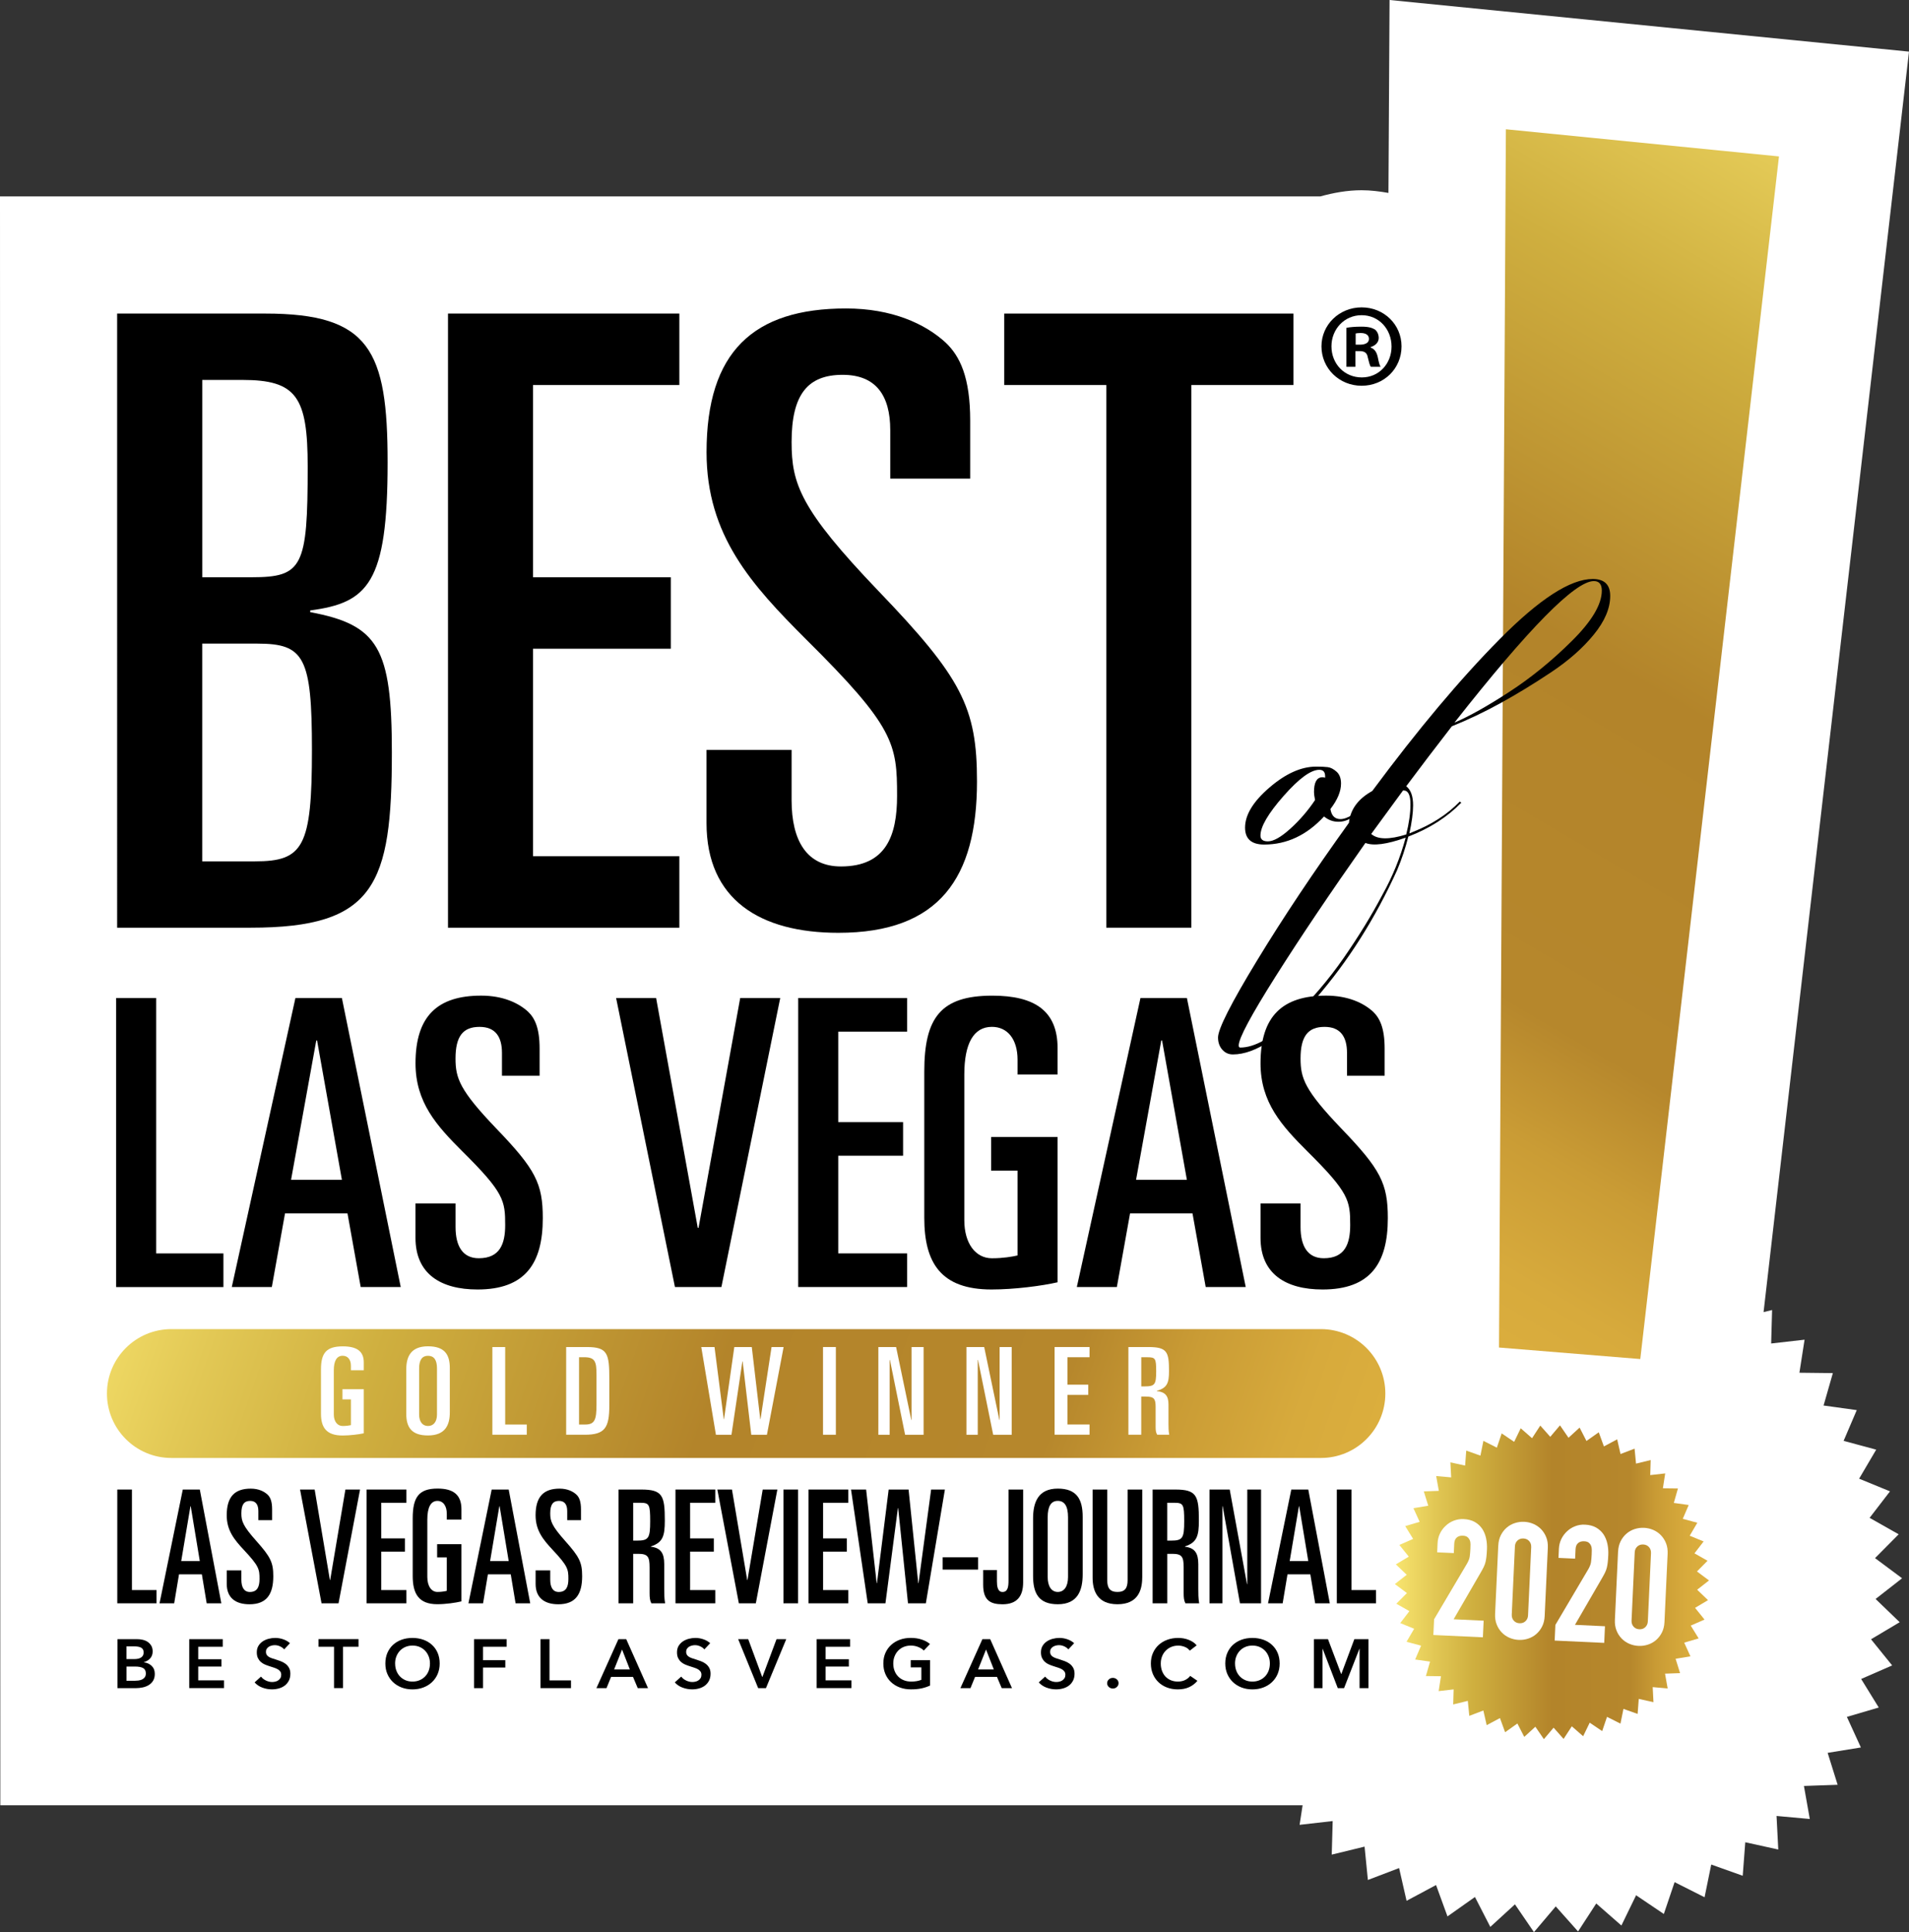
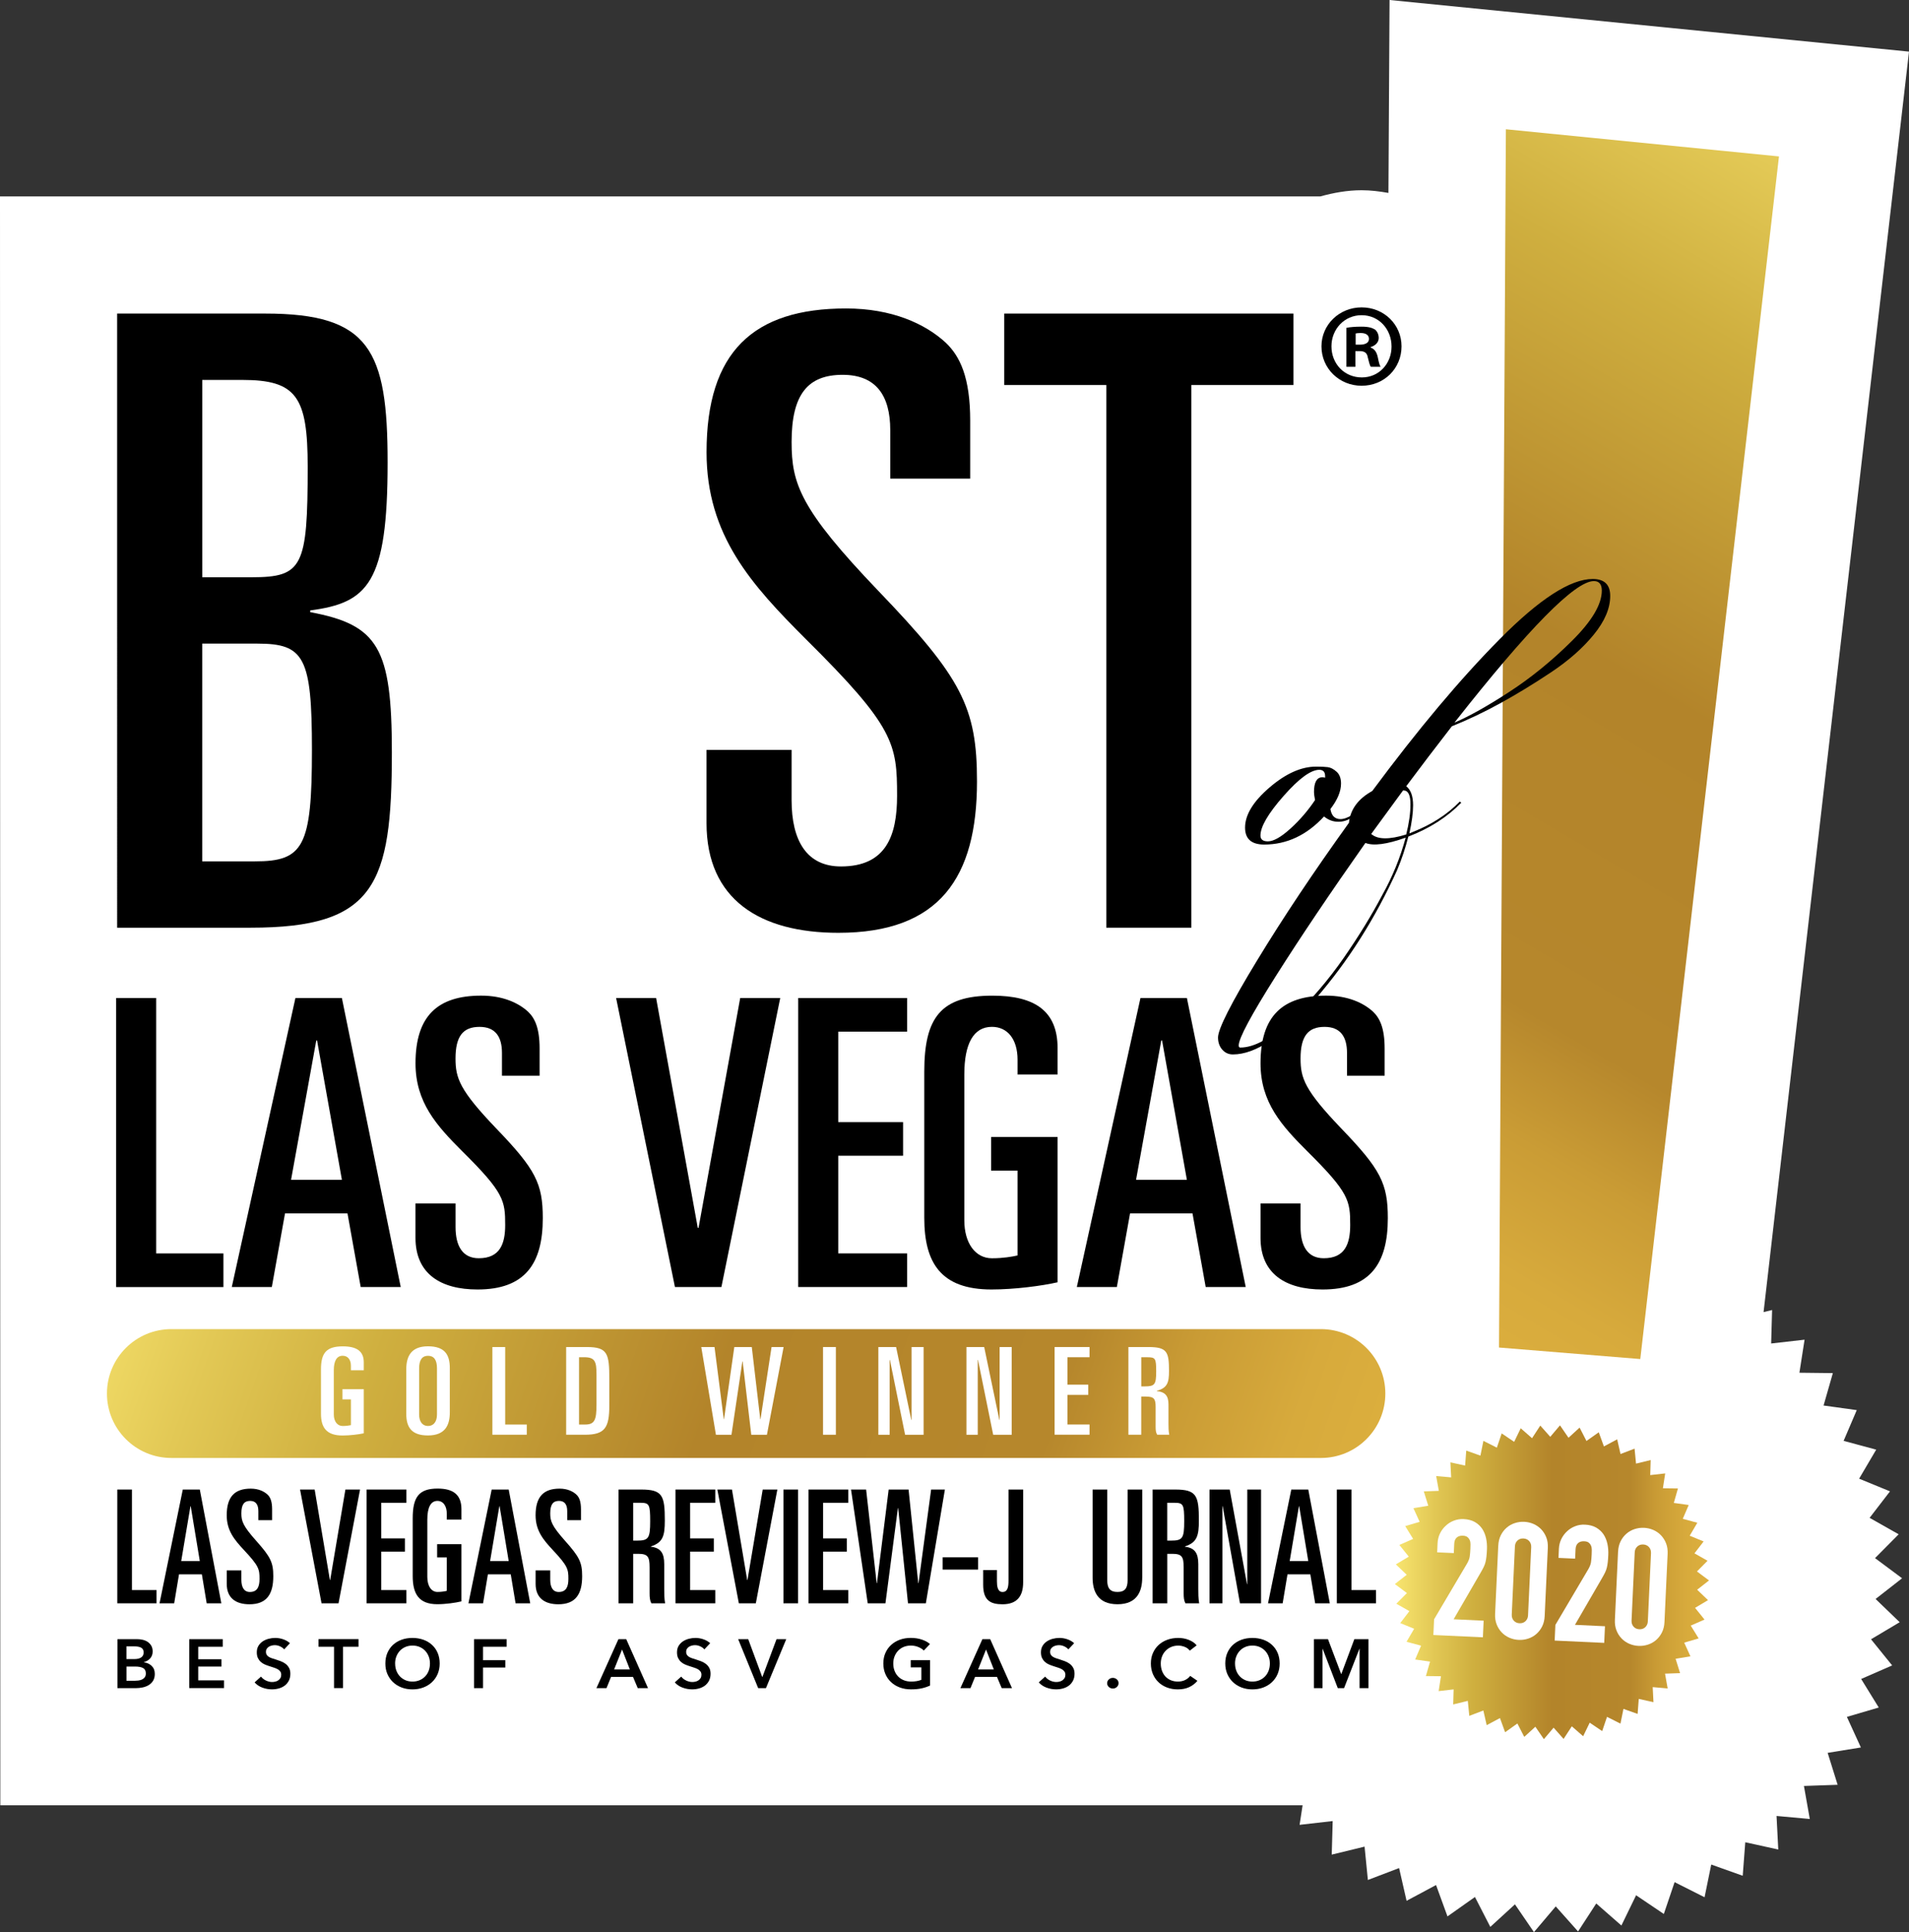
<svg xmlns="http://www.w3.org/2000/svg" xmlns:xlink="http://www.w3.org/1999/xlink" id="Layer_1" width="65.188" height="65.974" version="1.1" viewBox="0 0 65.188 65.974">
  <rect x="0" y="0" width="65.188" height="65.974" fill="#333333" stroke="none" />
  <defs>
    <style>
      .st0 {
        fill: url(#linear-gradient2);
      }

      .st1 {
        fill: url(#linear-gradient1);
      }

      .st2 {
        fill: url(#linear-gradient);
      }

      .st3 {
        fill: #fff;
      }
    </style>
    <linearGradient id="linear-gradient" x1="66.962" y1="331.954" x2="43.483" y2="292.068" gradientTransform="translate(0 334.864) scale(1 -1)" gradientUnits="userSpaceOnUse">
      <stop offset="0" stop-color="#f8e56f" />
      <stop offset=".125" stop-color="#e2c855" />
      <stop offset=".25" stop-color="#cfaf3f" />
      <stop offset=".5" stop-color="#b3842a" />
      <stop offset=".75" stop-color="#b6872c" />
      <stop offset=".836" stop-color="#ca9c35" />
      <stop offset=".924" stop-color="#d7aa3c" />
      <stop offset="1" stop-color="#dcaf3e" />
    </linearGradient>
    <linearGradient id="linear-gradient1" x1="3.283" y1="295.04" x2="45.714" y2="280.205" xlink:href="#linear-gradient" />
    <linearGradient id="linear-gradient2" x1="47.631" y1="280.836" x2="58.359" y2="280.836" xlink:href="#linear-gradient" />
  </defs>
  <path class="st3" d="M64.029,53.203l.806-.813-.992-.561.696-.905-1.054-.433.583-.991-1.113-.3.449-1.05-1.133-.157.317-1.107-1.142-.013.176-1.128-1.141.13.032-1.143-.291.071L65.188,1.763l-17.738-1.763-.038,6.588c-.299-.052-.602-.092-.915-.092-.492,0-.96.087-1.413.211H0l.011,54.936h44.47l-.103.668,1.13-.129-.032,1.146,1.121-.273.113,1.139,1.066-.407.255,1.118,1.007-.538.39,1.071.938-.663.525,1.021.841-.77.649.949.744-.879.762.856.621-.955.859.752.502-1.033.947.639.368-1.087,1.023.516.228-1.117,1.075.383.087-1.144,1.127.248-.059-1.146,1.135.103-.2-1.127,1.151-.04-.341-1.091,1.135-.184-.478-1.044,1.088-.32-.601-.975,1.059-.462-.722-.893.979-.583-.823-.793.905-.707-.925-.689Z" />
  <polygon class="st2" points="56.012 46.406 51.188 46.013 51.423 4.414 60.748 5.341 56.012 46.406" />
  <path class="st1" d="M45.106,45.384H5.852c-1.215,0-2.2.985-2.2,2.2h0c0,1.215.985,2.2,2.2,2.2h39.254c1.215,0,2.2-.985,2.2-2.2h0c0-1.215-.985-2.2-2.2-2.2Z" />
  <polygon class="st0" points="57.725 56.558 57.218 56.64 57.371 57.131 56.857 57.149 56.947 57.655 56.436 57.608 56.462 58.122 55.96 58.011 55.921 58.524 55.437 58.352 55.335 58.855 54.876 58.624 54.711 59.11 54.285 58.823 54.061 59.285 53.674 58.947 53.393 59.377 53.052 58.993 52.72 59.385 52.429 58.961 52.05 59.308 51.815 58.851 51.396 59.149 51.22 58.665 50.767 58.908 50.653 58.407 50.173 58.59 50.122 58.078 49.623 58.2 49.638 57.686 49.127 57.745 49.205 57.237 48.691 57.231 48.833 56.737 48.324 56.666 48.526 56.194 48.03 56.06 48.29 55.616 47.815 55.422 48.128 55.014 47.681 54.761 48.043 54.397 47.631 54.089 48.036 53.773 47.665 53.417 48.107 53.153 47.784 52.753 48.255 52.548 47.985 52.11 48.478 51.965 48.265 51.498 48.772 51.415 48.619 50.925 49.133 50.907 49.042 50.401 49.554 50.447 49.528 49.934 50.03 50.044 50.069 49.532 50.553 49.704 50.655 49.2 51.114 49.432 51.279 48.945 51.705 49.233 51.929 48.77 52.316 49.109 52.597 48.678 52.938 49.062 53.27 48.67 53.561 49.094 53.94 48.747 54.174 49.204 54.594 48.907 54.77 49.39 55.223 49.148 55.337 49.649 55.817 49.466 55.867 49.977 56.367 49.855 56.352 50.369 56.863 50.311 56.784 50.819 57.298 50.825 57.157 51.319 57.666 51.39 57.463 51.862 57.96 51.996 57.7 52.439 58.175 52.634 57.862 53.041 58.309 53.294 57.947 53.659 58.359 53.966 57.954 54.283 58.325 54.639 57.883 54.902 58.206 55.302 57.735 55.508 58.005 55.945 57.512 56.09 57.725 56.558" />
  <g>
    <path d="M4,10.707h5.054c3.572,0,4.182,1.249,4.182,5.083,0,4.124-.668,4.792-2.643,5.054v.058c2.324.436,2.788,1.22,2.788,4.792,0,4.531-.581,5.983-4.821,5.983h-4.56V10.707ZM6.905,19.711h1.685c1.743,0,1.917-.349,1.917-3.776,0-2.382-.377-2.962-2.236-2.962h-1.365v6.738ZM6.905,29.412h1.801c1.655,0,1.946-.494,1.946-3.805,0-3.166-.261-3.63-1.859-3.63h-1.888v7.435Z" />
-     <path d="M15.298,10.707h7.9v2.44h-4.996v6.564h4.705v2.44h-4.705v7.087h4.996v2.44h-7.9s0-20.97,0-20.97Z" />
    <path d="M24.127,25.607h2.904v1.714c0,1.394.523,2.265,1.685,2.265,1.539,0,1.917-1.046,1.917-2.411,0-1.772-.087-2.353-3.108-5.344-1.859-1.859-3.398-3.543-3.398-6.39,0-3.427,1.597-4.908,4.763-4.908,1.568,0,2.701.523,3.398,1.162.494.465.842,1.191.842,2.672v1.975h-2.73v-1.655c0-1.191-.494-1.888-1.626-1.888-1.191,0-1.743.668-1.743,2.294,0,1.423.291,2.294,2.962,5.083,2.846,2.962,3.369,3.979,3.369,6.506,0,3.282-1.278,5.17-4.734,5.17-2.672,0-4.502-1.133-4.502-3.747v-2.498h0Z" />
    <path d="M34.292,10.707h9.875v2.44h-3.485v18.53h-2.904V13.147h-3.485v-2.44h0Z" />
  </g>
  <g>
    <path d="M3.966,34.079h1.367v8.721h2.296v1.148h-3.663v-9.869Z" />
    <path d="M10.089,34.079h1.586l2.009,9.869h-1.367l-.451-2.515h-2.133l-.451,2.515h-1.367l2.173-9.869ZM9.939,40.285h1.736l-.848-4.757h-.027l-.861,4.757Z" />
    <path d="M14.189,41.092h1.367v.806c0,.656.246,1.066.793,1.066.724,0,.902-.492.902-1.135,0-.834-.041-1.107-1.463-2.515-.875-.875-1.599-1.668-1.599-3.007,0-1.613.752-2.31,2.242-2.31.738,0,1.271.246,1.599.547.232.219.396.56.396,1.257v.93h-1.285v-.779c0-.56-.232-.888-.766-.888-.56,0-.82.314-.82,1.08,0,.67.137,1.08,1.394,2.392,1.34,1.394,1.586,1.873,1.586,3.062,0,1.545-.601,2.433-2.228,2.433-1.258,0-2.119-.533-2.119-1.763v-1.176h0Z" />
    <path d="M21.038,34.079h1.367l1.422,7.846h.027l1.422-7.846h1.367l-2.009,9.869h-1.586l-2.009-9.869Z" />
    <path d="M27.257,34.079h3.718v1.148h-2.351v3.089h2.214v1.148h-2.214v3.335h2.351v1.148h-3.718v-9.869Z" />
    <path d="M34.747,36.69v-.506c0-.697-.342-1.121-.875-1.121-.629,0-.943.574-.943,1.627v4.976c0,.793.383,1.299.943,1.299.383,0,.697-.055.875-.096v-2.898h-.902v-1.148h2.269v4.962c-.533.123-1.476.246-2.255.246-1.736,0-2.297-.916-2.297-2.447v-4.989c0-1.845.561-2.597,2.324-2.597,1.463,0,2.228.533,2.228,1.791v.902h-1.367Z" />
    <path d="M38.944,34.079h1.586l2.009,9.869h-1.367l-.451-2.515h-2.132l-.451,2.515h-1.367l2.173-9.869ZM38.793,40.285h1.736l-.847-4.757h-.027l-.861,4.757Z" />
    <path d="M43.044,41.092h1.367v.806c0,.656.246,1.066.793,1.066.724,0,.902-.492.902-1.135,0-.834-.041-1.107-1.463-2.515-.875-.875-1.599-1.668-1.599-3.007,0-1.613.752-2.31,2.242-2.31.738,0,1.271.246,1.599.547.232.219.397.56.397,1.257v.93h-1.285v-.779c0-.56-.232-.888-.766-.888-.561,0-.82.314-.82,1.08,0,.67.137,1.08,1.394,2.392,1.34,1.394,1.586,1.873,1.586,3.062,0,1.545-.601,2.433-2.228,2.433-1.258,0-2.119-.533-2.119-1.763v-1.176h0Z" />
  </g>
  <g>
    <path d="M44.942,26.177c.169,0,.301.006.398.018.096.012.196.063.299.154.102.09.154.226.154.407,0,.266-.121.555-.362.869.036.229.151.344.344.344.229,0,.549-.199.959-.597l.054.036c-.302.266-.519.441-.652.525-.133.085-.278.127-.434.127-.181,0-.344-.06-.489-.181-.591.64-1.273.959-2.045.959-.434,0-.652-.193-.652-.579,0-.434.277-.89.832-1.367.555-.477,1.086-.715,1.593-.715ZM45.141,26.539c.048,0,.084.006.109.018v-.054c0-.145-.067-.217-.199-.217-.29,0-.697.299-1.222.896-.525.597-.787,1.047-.787,1.348,0,.133.084.199.253.199.193,0,.449-.145.769-.434.32-.29.6-.615.842-.977-.024-.12-.036-.211-.036-.271,0-.326.09-.495.272-.507Z" />
    <path d="M49.576,24.802c-.543.7-1.062,1.382-1.557,2.045.157.121.235.338.235.652,0,.253-.042.573-.127.959l.127-.054c.639-.253,1.17-.597,1.593-1.032l.054.036c-.483.495-1.086.881-1.81,1.158-.097.386-.223.766-.38,1.14-.748,1.653-1.674,3.116-2.778,4.389-1.104,1.273-2.048,1.91-2.833,1.91-.145,0-.265-.054-.362-.163-.096-.109-.145-.248-.145-.416,0-.29.443-1.165,1.33-2.624.887-1.46,1.934-3.029,3.14-4.706.048-.458.314-.82.796-1.086,1.557-2.1,3.01-3.831,4.362-5.195,1.351-1.363,2.407-2.045,3.167-2.045.398,0,.597.193.597.579,0,.423-.187.863-.561,1.321-.374.459-.86.887-1.457,1.285-.597.398-1.176.751-1.737,1.059s-1.113.57-1.656.787ZM46.625,28.784c-1.206,1.713-2.229,3.234-3.068,4.561-.838,1.327-1.258,2.111-1.258,2.353,0,.048.018.072.054.072.483,0,1.062-.323,1.738-.968.676-.646,1.273-1.343,1.792-2.091.519-.748.959-1.466,1.321-2.154.35-.627.615-1.279.796-1.955-.64.229-1.098.29-1.376.181ZM47.91,26.992l-1.086,1.484c.217.193.615.199,1.195.018.096-.386.145-.73.145-1.032,0-.314-.079-.471-.235-.471h-.018ZM54.426,19.842c-.64,0-2.226,1.611-4.76,4.833.507-.217,1.131-.567,1.873-1.05.742-.482,1.454-1.062,2.136-1.738.682-.676,1.023-1.249,1.023-1.719,0-.217-.09-.326-.272-.326Z" />
  </g>
  <g>
    <path d="M4.005,50.862h.5v3.433h.839v.452h-1.339v-3.885Z" />
    <path d="M6.243,50.862h.58l.735,3.885h-.5l-.165-.99h-.78l-.165.99h-.5l.794-3.885ZM6.188,53.305h.635l-.31-1.872h-.01l-.315,1.872Z" />
    <path d="M7.742,53.622h.5v.318c0,.258.09.42.29.42.265,0,.33-.194.33-.446,0-.328-.015-.436-.535-.99-.32-.344-.585-.656-.585-1.184,0-.635.275-.909.82-.909.27,0,.465.097.585.215.085.086.145.221.145.495v.366h-.47v-.307c0-.221-.085-.35-.28-.35-.205,0-.3.124-.3.425,0,.264.05.425.51.942.49.549.58.737.58,1.205,0,.608-.22.958-.814.958-.46,0-.775-.21-.775-.694,0,0,0-.463,0-.463Z" />
    <path d="M10.245,50.862h.5l.52,3.088h.01l.52-3.088h.5l-.735,3.885h-.58l-.734-3.885Z" />
    <path d="M12.519,50.862h1.359v.452h-.86v1.216h.81v.452h-.81v1.313h.86v.452h-1.359v-3.885Z" />
    <path d="M15.257,51.89v-.199c0-.274-.125-.441-.32-.441-.23,0-.345.226-.345.64v1.958c0,.312.14.511.345.511.14,0,.255-.021.32-.038v-1.141h-.33v-.452h.83v1.953c-.195.048-.54.097-.825.097-.635,0-.839-.361-.839-.963v-1.964c0-.726.205-1.022.85-1.022.535,0,.814.21.814.705v.355h-.5Z" />
    <path d="M16.791,50.862h.58l.735,3.885h-.5l-.165-.99h-.78l-.165.99h-.5l.794-3.885ZM16.736,53.305h.635l-.31-1.872h-.01l-.315,1.872Z" />
    <path d="M18.289,53.622h.5v.318c0,.258.09.42.29.42.265,0,.33-.194.33-.446,0-.328-.015-.436-.535-.99-.32-.344-.585-.656-.585-1.184,0-.635.275-.909.82-.909.27,0,.465.097.585.215.085.086.145.221.145.495v.366h-.47v-.307c0-.221-.085-.35-.28-.35-.205,0-.3.124-.3.425,0,.264.05.425.51.942.49.549.58.737.58,1.205,0,.608-.22.958-.814.958-.46,0-.775-.21-.775-.694v-.463Z" />
    <path d="M21.122,50.862h.775c.73,0,.805.21.805,1.06,0,.522-.065.748-.475.882v.011c.34.038.455.226.455.592v.845c0,.14,0,.334.03.495h-.47c-.05-.097-.06-.194-.06-.35v-.877c0-.366-.06-.463-.39-.463h-.17v1.69h-.5v-3.885h0ZM21.622,52.606h.13c.395,0,.45-.081.45-.662,0-.576-.03-.63-.34-.63h-.24v1.291h0Z" />
    <path d="M23.066,50.862h1.359v.452h-.86v1.216h.81v.452h-.81v1.313h.86v.452h-1.359v-3.885Z" />
    <path d="M24.495,50.862h.5l.52,3.088h.01l.52-3.088h.5l-.735,3.885h-.58l-.734-3.885Z" />
    <path d="M26.753,50.862h.5v3.885h-.5v-3.885h0Z" />
    <path d="M27.607,50.862h1.359v.452h-.86v1.216h.81v.452h-.81v1.313h.86v.452h-1.359v-3.885Z" />
    <path d="M29.061,50.862h.515l.36,3.196h.01l.4-3.196h.68l.33,3.196h.01l.43-3.196h.47l-.65,3.885h-.61l-.335-3.25h-.01l-.425,3.25h-.605l-.57-3.885Z" />
    <path d="M32.189,53.176h1.209v.42h-1.209v-.42Z" />
    <path d="M33.573,53.612h.47v.382c0,.156.02.366.19.366.185,0,.205-.188.205-.387v-3.11h.5v3.169c0,.474-.21.748-.705.748-.415,0-.66-.134-.66-.667v-.5Z" />
-     <path d="M35.277,51.852c0-.543.165-1.022.845-1.022.645,0,.849.361.849.963v1.964c0,.543-.165,1.022-.849,1.022-.64,0-.845-.361-.845-.963v-1.964ZM35.776,53.848c0,.333.14.511.345.511.21,0,.35-.177.35-.511v-2.039c0-.382-.12-.56-.35-.56-.225,0-.345.177-.345.56v2.039Z" />
    <path d="M39.004,53.87c0,.452-.165.909-.844.909-.685,0-.85-.457-.85-.909v-3.008h.5v3.099c0,.264.09.398.35.398.255,0,.345-.134.345-.398v-3.099h.5v3.008h0Z" />
    <path d="M39.359,50.862h.775c.73,0,.805.21.805,1.06,0,.522-.065.748-.475.882v.011c.34.038.455.226.455.592v.845c0,.14,0,.334.03.495h-.47c-.05-.097-.06-.194-.06-.35v-.877c0-.366-.06-.463-.39-.463h-.17v1.69h-.5v-3.885h0ZM39.858,52.606h.13c.395,0,.45-.081.45-.662,0-.576-.03-.63-.34-.63h-.24v1.291h0Z" />
    <path d="M41.302,50.862h.69l.59,3.228h.01v-3.228h.47v3.885h-.72l-.59-3.314h-.01v3.314h-.44v-3.885h0Z" />
    <path d="M44.095,50.862h.58l.735,3.885h-.5l-.165-.99h-.78l-.165.99h-.5l.795-3.885ZM44.04,53.305h.635l-.31-1.872h-.01l-.315,1.872Z" />
    <path d="M45.649,50.862h.5v3.433h.839v.452h-1.339v-3.885h0Z" />
  </g>
  <g>
    <path d="M4.01,55.971h.673c.065,0,.129.007.193.022.063.015.12.039.17.073.05.034.09.078.121.131.031.054.046.118.046.194,0,.094-.028.172-.083.234s-.128.106-.217.132v.005c.109.014.198.055.268.123.07.068.105.158.105.272,0,.091-.019.168-.056.23-.037.062-.087.112-.148.15s-.131.065-.21.082c-.079.017-.159.025-.24.025h-.622v-1.672ZM4.318,56.651h.273c.102,0,.18-.02.234-.059.054-.039.08-.095.08-.168,0-.076-.028-.129-.083-.161s-.141-.047-.258-.047h-.246v.435ZM4.318,57.392h.276c.039,0,.081-.003.127-.008.045-.006.087-.017.126-.034.038-.017.07-.043.095-.076s.038-.077.038-.132c0-.088-.031-.15-.093-.184-.062-.035-.155-.052-.28-.052h-.288v.487Z" />
    <path d="M6.462,55.971h1.144v.26h-.837v.425h.793v.25h-.793v.472h.881v.264h-1.188v-1.672Z" />
    <path d="M9.703,56.32c-.033-.041-.079-.075-.138-.103-.059-.027-.119-.041-.179-.041-.036,0-.071.004-.107.013-.036.009-.068.022-.098.04s-.053.042-.072.071c-.019.029-.028.064-.028.105,0,.038.008.07.024.097.016.027.039.05.067.068.028.019.063.035.104.05s.085.028.134.043c.055.017.113.037.172.059.059.022.114.051.163.087.05.036.09.082.122.137.032.055.048.124.048.205,0,.09-.017.168-.051.235-.034.067-.08.123-.137.167s-.124.077-.2.099c-.076.022-.157.033-.241.033-.112,0-.222-.02-.329-.06-.107-.04-.195-.1-.263-.178l.219-.198c.042.057.099.101.17.135.071.033.14.05.208.05.036,0,.072-.004.11-.013s.071-.023.101-.044c.03-.02.054-.046.073-.077.019-.031.028-.069.028-.114,0-.044-.011-.081-.032-.11-.021-.029-.05-.054-.085-.076-.036-.021-.078-.04-.127-.055-.049-.016-.1-.032-.154-.05-.052-.016-.104-.035-.156-.057-.052-.022-.099-.051-.14-.087-.042-.036-.075-.081-.101-.133-.026-.053-.039-.118-.039-.197,0-.085.018-.158.055-.22.037-.061.085-.112.144-.152.059-.04.127-.07.202-.09.076-.02.152-.03.23-.03.088,0,.177.015.267.045.09.03.169.075.235.135l-.2.213Z" />
    <path d="M11.406,56.23h-.529v-.26h1.366v.26h-.529v1.412h-.307s0-1.412,0-1.412Z" />
    <path d="M13.159,56.802c0-.134.023-.255.069-.362s.111-.2.193-.275c.082-.076.18-.134.293-.175.113-.041.236-.061.369-.061.135,0,.259.021.373.061.114.041.212.099.295.175s.148.167.194.275.069.229.069.362c0,.131-.023.25-.069.358s-.111.201-.194.279c-.083.078-.181.139-.295.182-.114.043-.238.065-.373.065-.133,0-.257-.022-.369-.065-.113-.043-.211-.104-.293-.182-.082-.078-.146-.171-.193-.279s-.069-.227-.069-.358ZM13.493,56.802c0,.09.014.172.043.247s.069.14.122.195c.053.055.116.098.188.129s.152.046.24.046.168-.015.242-.046.136-.074.189-.129c.053-.055.094-.12.122-.195.028-.075.043-.157.043-.247,0-.087-.014-.167-.043-.241s-.069-.139-.121-.194-.115-.098-.188-.13-.155-.047-.244-.047-.17.016-.243.047c-.072.031-.135.075-.187.13s-.092.12-.121.194-.043.154-.043.241Z" />
    <path d="M16.186,55.971h1.115v.26h-.807v.458h.761v.25h-.761v.704h-.307s0-1.672,0-1.672Z" />
-     <path d="M18.457,55.971h.307v1.408h.734v.264h-1.042v-1.672Z" />
    <path d="M21.118,55.971h.266l.744,1.672h-.351l-.161-.383h-.749l-.156.383h-.344l.751-1.672ZM21.508,57.005l-.266-.68-.271.68h.537Z" />
    <path d="M24.052,56.32c-.033-.041-.079-.075-.138-.103-.059-.027-.119-.041-.179-.041-.036,0-.071.004-.107.013-.036.009-.068.022-.098.04s-.053.042-.072.071c-.019.029-.028.064-.028.105,0,.038.008.07.024.097.016.027.039.05.067.068.028.019.063.035.104.05s.085.028.134.043c.055.017.113.037.172.059.059.022.114.051.163.087.05.036.09.082.122.137.032.055.048.124.048.205,0,.09-.017.168-.051.235-.034.067-.08.123-.137.167s-.124.077-.2.099c-.076.022-.157.033-.241.033-.112,0-.222-.02-.329-.06-.107-.04-.195-.1-.263-.178l.219-.198c.042.057.099.101.17.135.071.033.14.05.208.05.036,0,.072-.004.11-.013s.071-.023.101-.044c.03-.02.054-.046.073-.077.019-.031.028-.069.028-.114,0-.044-.011-.081-.032-.11-.021-.029-.05-.054-.085-.076-.036-.021-.078-.04-.127-.055-.049-.016-.1-.032-.154-.05-.052-.016-.104-.035-.156-.057s-.099-.051-.14-.087c-.042-.036-.075-.081-.101-.133-.026-.053-.039-.118-.039-.197,0-.085.018-.158.055-.22.037-.061.085-.112.144-.152.059-.04.127-.07.202-.09.076-.02.152-.03.23-.03.088,0,.177.015.267.045.09.03.169.075.235.135l-.2.213Z" />
    <path d="M25.206,55.971h.344l.476,1.287h.01l.481-1.287h.332l-.693,1.672h-.266l-.683-1.672Z" />
-     <path d="M27.886,55.971h1.144v.26h-.837v.425h.793v.25h-.793v.472h.881v.264h-1.188v-1.672Z" />
    <path d="M31.759,57.555c-.088.041-.184.073-.289.096-.105.023-.226.034-.362.034-.14,0-.268-.022-.383-.065-.115-.043-.215-.104-.298-.182-.083-.078-.148-.171-.194-.279s-.069-.227-.069-.358c0-.134.024-.255.072-.362.048-.108.114-.2.198-.275s.182-.134.296-.175c.114-.041.237-.061.371-.061.138,0,.265.019.379.058.115.039.207.089.277.152l-.212.222c-.044-.047-.105-.087-.184-.12s-.165-.05-.257-.05c-.091,0-.174.016-.248.047-.074.031-.137.075-.189.13s-.092.12-.121.194-.043.154-.043.241c0,.09.014.172.043.247.028.075.069.14.122.195s.117.098.193.129c.076.031.161.046.257.046.132,0,.246-.02.344-.059v-.425h-.363v-.246h.661v.866h0Z" />
    <path d="M33.547,55.971h.266l.744,1.672h-.351l-.161-.383h-.749l-.156.383h-.344l.751-1.672ZM33.937,57.005l-.266-.68-.271.68h.537Z" />
    <path d="M36.481,56.32c-.032-.041-.078-.075-.138-.103-.059-.027-.119-.041-.179-.041-.036,0-.072.004-.107.013-.036.009-.068.022-.098.04s-.053.042-.072.071c-.019.029-.028.064-.028.105,0,.038.008.07.024.097.016.027.039.05.067.068.029.019.063.035.104.05.04.014.085.028.134.043.055.017.113.037.172.059.059.022.114.051.163.087.05.036.09.082.122.137.032.055.048.124.048.205,0,.09-.017.168-.051.235-.034.067-.08.123-.137.167s-.124.077-.2.099c-.076.022-.157.033-.242.033-.112,0-.222-.02-.329-.06-.107-.04-.195-.1-.263-.178l.219-.198c.042.057.099.101.169.135.071.033.14.05.209.05.036,0,.072-.004.11-.013.037-.009.071-.023.101-.044.03-.02.054-.046.073-.077s.028-.069.028-.114c0-.044-.011-.081-.032-.11-.021-.029-.05-.054-.085-.076-.036-.021-.078-.04-.127-.055-.049-.016-.1-.032-.154-.05-.052-.016-.104-.035-.156-.057s-.099-.051-.14-.087-.075-.081-.101-.133c-.026-.053-.039-.118-.039-.197,0-.085.018-.158.055-.22s.085-.112.144-.152c.059-.04.127-.07.202-.09.076-.02.152-.03.231-.03.088,0,.177.015.267.045.09.03.169.075.235.135l-.2.213Z" />
    <path d="M37.806,57.477c0-.05.019-.094.057-.13.038-.036.084-.054.138-.054.052,0,.098.017.137.052.039.035.058.077.058.128s-.019.094-.057.13c-.038.036-.084.054-.138.054-.026,0-.051-.005-.074-.014-.024-.01-.044-.022-.062-.038-.018-.016-.032-.035-.043-.057-.011-.022-.016-.046-.016-.071Z" />
    <path d="M40.628,56.363c-.045-.06-.105-.104-.178-.131-.073-.027-.145-.041-.214-.041-.089,0-.171.016-.244.047-.073.031-.136.075-.189.13-.053.055-.094.12-.122.194-.029.074-.043.154-.043.241,0,.091.014.175.042.25.028.076.067.141.118.195.051.054.113.096.184.126.072.03.152.045.242.045.093,0,.175-.018.246-.053s.129-.082.173-.141l.246.168c-.076.093-.17.165-.28.216-.111.051-.24.077-.388.077-.135,0-.259-.022-.372-.065s-.21-.104-.291-.182c-.081-.078-.145-.171-.19-.279s-.068-.227-.068-.358c0-.134.024-.255.072-.362.048-.108.114-.2.198-.275s.182-.134.296-.175c.114-.041.237-.061.371-.061.055,0,.113.005.173.015.06.01.118.026.173.047.055.021.107.048.156.079.049.031.09.069.124.113l-.234.18Z" />
    <path d="M41.84,56.802c0-.134.023-.255.07-.362.046-.108.111-.2.193-.275s.18-.134.293-.175c.113-.041.236-.061.37-.061.135,0,.259.021.373.061.114.041.212.099.295.175.083.076.148.167.194.275.046.108.069.229.069.362,0,.131-.023.25-.069.358-.046.108-.111.201-.194.279-.083.078-.181.139-.295.182s-.238.065-.373.065c-.133,0-.257-.022-.37-.065s-.211-.104-.293-.182c-.082-.078-.146-.171-.193-.279-.046-.108-.07-.227-.07-.358ZM42.174,56.802c0,.09.014.172.043.247.028.075.069.14.122.195.053.055.115.098.188.129s.152.046.24.046.168-.015.242-.046.136-.074.189-.129.093-.12.122-.195c.028-.075.043-.157.043-.247,0-.087-.014-.167-.043-.241-.029-.074-.069-.139-.121-.194s-.115-.098-.188-.13-.154-.047-.244-.047-.17.016-.243.047-.135.075-.187.13-.092.12-.121.194c-.029.074-.043.154-.043.241Z" />
    <path d="M44.867,55.971h.481l.449,1.188h.007l.444-1.188h.483v1.672h-.305v-1.344h-.005l-.524,1.344h-.215l-.517-1.344h-.005v1.344h-.293v-1.672h0Z" />
  </g>
  <path d="M47.859,11.826c0,.754-.592,1.346-1.363,1.346-.762,0-1.371-.592-1.371-1.346,0-.738.608-1.33,1.371-1.33.77,0,1.363.592,1.363,1.33ZM45.466,11.826c0,.592.438,1.062,1.038,1.062.584,0,1.014-.47,1.014-1.054,0-.592-.43-1.071-1.022-1.071-.592,0-1.03.479-1.03,1.063ZM46.285,12.524h-.308v-1.33c.122-.024.292-.04.511-.04.251,0,.365.04.462.097.073.057.13.162.13.292,0,.146-.114.26-.276.308v.016c.13.049.203.146.243.324.04.203.065.284.097.333h-.333c-.04-.049-.065-.17-.105-.324-.024-.146-.105-.211-.276-.211h-.146v.535h0ZM46.293,11.769h.146c.17,0,.308-.057.308-.195,0-.122-.089-.203-.284-.203-.081,0-.138.008-.17.016v.381h0Z" />
  <g>
    <path class="st3" d="M48.946,55.827l.025-.535,1.114-1.884c.056-.094.09-.177.101-.249.011-.072.019-.162.024-.269.002-.048.004-.099.004-.153,0-.054-.007-.102-.024-.143s-.043-.077-.079-.107c-.036-.03-.089-.046-.16-.049-.085-.004-.154.017-.207.063-.052.046-.081.115-.085.208l-.015.323-.568-.026.014-.312c.006-.119.033-.229.082-.331.049-.102.115-.19.196-.264.078-.075.17-.133.276-.174.106-.041.219-.06.337-.054.148.007.274.04.378.098.103.059.188.136.254.232.063.096.107.204.133.324.026.12.036.247.03.381-.004.097-.01.177-.017.242-.007.065-.017.127-.031.186s-.035.117-.064.176c-.029.058-.067.129-.116.212l-.91,1.57,1.025.048-.026.568-1.693-.079Z" />
    <path class="st3" d="M51.163,52.777c.006-.134.035-.251.086-.353.051-.102.117-.188.199-.259.081-.071.174-.123.278-.157.104-.034.212-.049.323-.044s.217.03.317.073c.1.044.188.105.262.182.074.078.133.17.174.276.042.106.059.226.053.36l-.108,2.328c-.006.134-.035.251-.086.353s-.118.188-.199.259c-.081.071-.174.123-.278.157-.104.034-.211.049-.323.044s-.217-.03-.318-.073c-.1-.044-.188-.104-.262-.182-.075-.078-.133-.17-.174-.276-.042-.106-.059-.226-.053-.36l.108-2.328ZM51.623,55.131c-.004.082.019.151.068.207.049.056.115.086.197.09s.15-.02.204-.071c.054-.051.084-.118.087-.2l.108-2.327c.004-.082-.019-.151-.068-.207-.05-.056-.115-.086-.197-.09-.082-.004-.15.02-.204.071-.055.051-.084.118-.087.2l-.108,2.327Z" />
    <path class="st3" d="M55.254,52.982c.006-.134.035-.251.086-.353.051-.102.117-.188.199-.259.081-.071.174-.123.278-.157.104-.034.212-.049.323-.044s.217.03.317.073c.1.044.188.105.262.182.074.078.133.17.174.276.042.106.059.226.053.36l-.108,2.328c-.006.134-.035.251-.086.353s-.118.188-.199.259c-.081.071-.174.123-.278.157-.104.034-.211.049-.323.044s-.217-.03-.318-.073c-.1-.044-.188-.104-.262-.182-.075-.078-.133-.17-.174-.276-.042-.106-.059-.226-.053-.36l.108-2.328ZM55.714,55.336c-.004.082.019.151.068.207.049.056.115.086.197.09s.15-.02.204-.071c.054-.051.084-.118.087-.2l.108-2.327c.004-.082-.019-.151-.068-.207-.05-.056-.115-.086-.197-.09-.082-.004-.15.02-.204.071-.055.051-.084.118-.087.2l-.108,2.327Z" />
    <path class="st3" d="M53.088,56.019l.025-.535,1.114-1.885c.056-.094.09-.177.101-.249s.019-.162.024-.27c.002-.048.004-.099.004-.153,0-.054-.007-.102-.024-.143-.017-.042-.043-.077-.079-.107-.036-.03-.089-.046-.159-.049-.086-.004-.154.017-.207.063-.052.046-.081.115-.085.208l-.015.323-.568-.026.014-.312c.006-.119.033-.229.082-.331.05-.102.115-.19.196-.264.078-.075.17-.133.276-.174.106-.042.219-.06.337-.054.148.007.274.04.378.098.103.059.188.136.254.232.063.096.107.204.133.324.026.12.036.247.03.381-.004.097-.01.177-.017.242-.007.065-.017.127-.031.186s-.035.117-.064.176c-.029.058-.067.129-.116.212l-.91,1.57,1.025.048-.026.568-1.693-.079Z" />
  </g>
  <g>
    <path class="st3" d="M11.983,46.788v-.154c0-.212-.11-.34-.281-.34-.202,0-.303.174-.303.494v1.51c0,.241.123.394.303.394.123,0,.224-.017.281-.029v-.879h-.289v-.348h.728v1.506c-.171.037-.474.075-.724.075-.557,0-.737-.278-.737-.742v-1.514c0-.56.18-.788.746-.788.469,0,.715.162.715.543v.274h-.439Z" />
    <path class="st3" d="M13.873,46.759c0-.419.145-.788.741-.788.566,0,.746.278.746.742v1.514c0,.419-.145.788-.746.788-.561,0-.741-.278-.741-.742v-1.514ZM14.312,48.298c0,.257.123.394.303.394.184,0,.307-.137.307-.394v-1.572c0-.294-.105-.431-.307-.431-.197,0-.303.137-.303.431v1.572Z" />
    <path class="st3" d="M16.812,45.996h.439v2.646h.737v.348h-1.175v-2.995Z" />
    <path class="st3" d="M19.333,45.996h.706c.711,0,.768.224.768,1.095v.892c0,.767-.145,1.008-.838,1.008h-.636v-2.995ZM19.772,48.642h.211c.325,0,.386-.162.386-.676v-1.029c0-.444-.048-.593-.421-.593h-.175v2.298Z" />
    <path class="st3" d="M23.947,45.996h.452l.316,2.464h.009l.351-2.464h.597l.289,2.464h.009l.377-2.464h.412l-.57,2.995h-.535l-.294-2.505h-.009l-.373,2.505h-.531l-.5-2.995Z" />
    <path class="st3" d="M28.104,45.996h.439v2.995h-.439v-2.995Z" />
    <path class="st3" d="M29.995,45.996h.605l.518,2.489h.009v-2.489h.412v2.995h-.632l-.518-2.555h-.009v2.555h-.386v-2.995h0Z" />
    <path class="st3" d="M33.003,45.996h.605l.518,2.489h.009v-2.489h.412v2.995h-.632l-.518-2.555h-.009v2.555h-.386v-2.995h0Z" />
    <path class="st3" d="M36.012,45.996h1.193v.348h-.754v.937h.711v.348h-.711v1.012h.754v.348h-1.193v-2.995Z" />
    <path class="st3" d="M38.533,45.996h.68c.64,0,.706.162.706.817,0,.402-.057.577-.417.68v.008c.298.029.399.174.399.456v.651c0,.108,0,.257.026.382h-.412c-.044-.075-.053-.149-.053-.27v-.676c0-.282-.053-.357-.342-.357h-.149v1.303h-.439v-2.995h0ZM38.972,47.34h.114c.346,0,.395-.062.395-.51,0-.444-.026-.485-.298-.485h-.211v.995h0Z" />
  </g>
</svg>